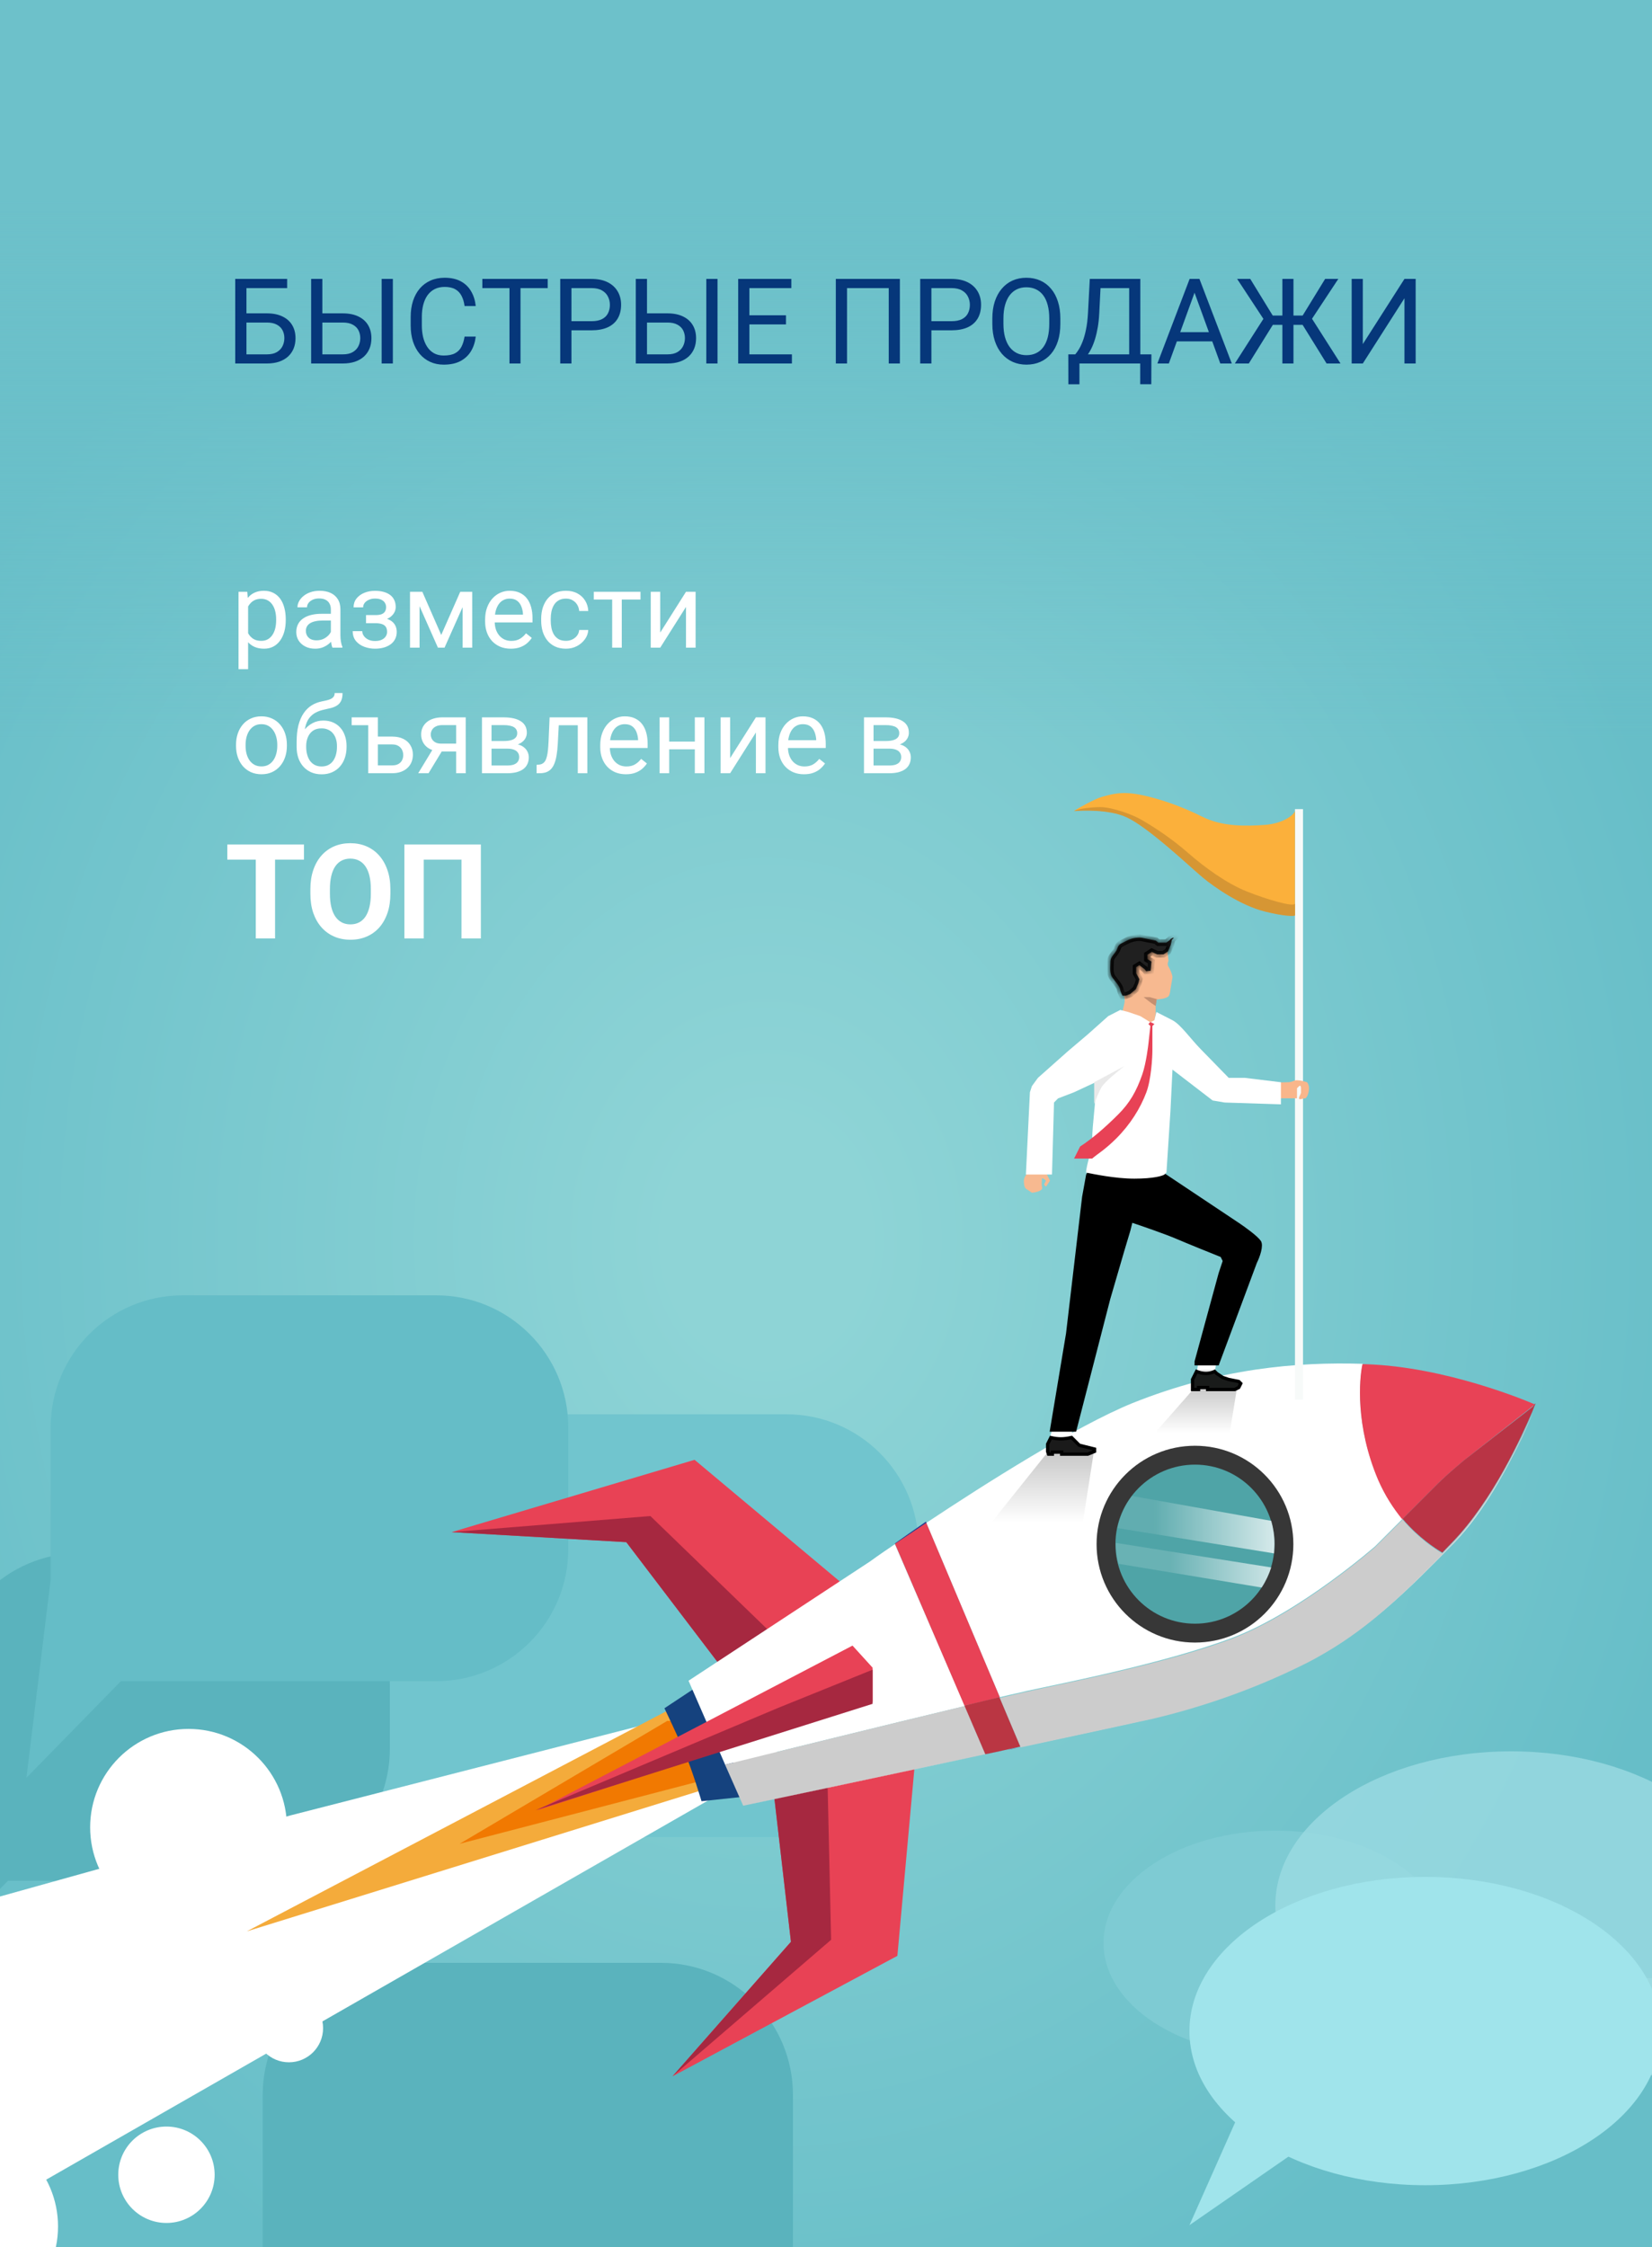
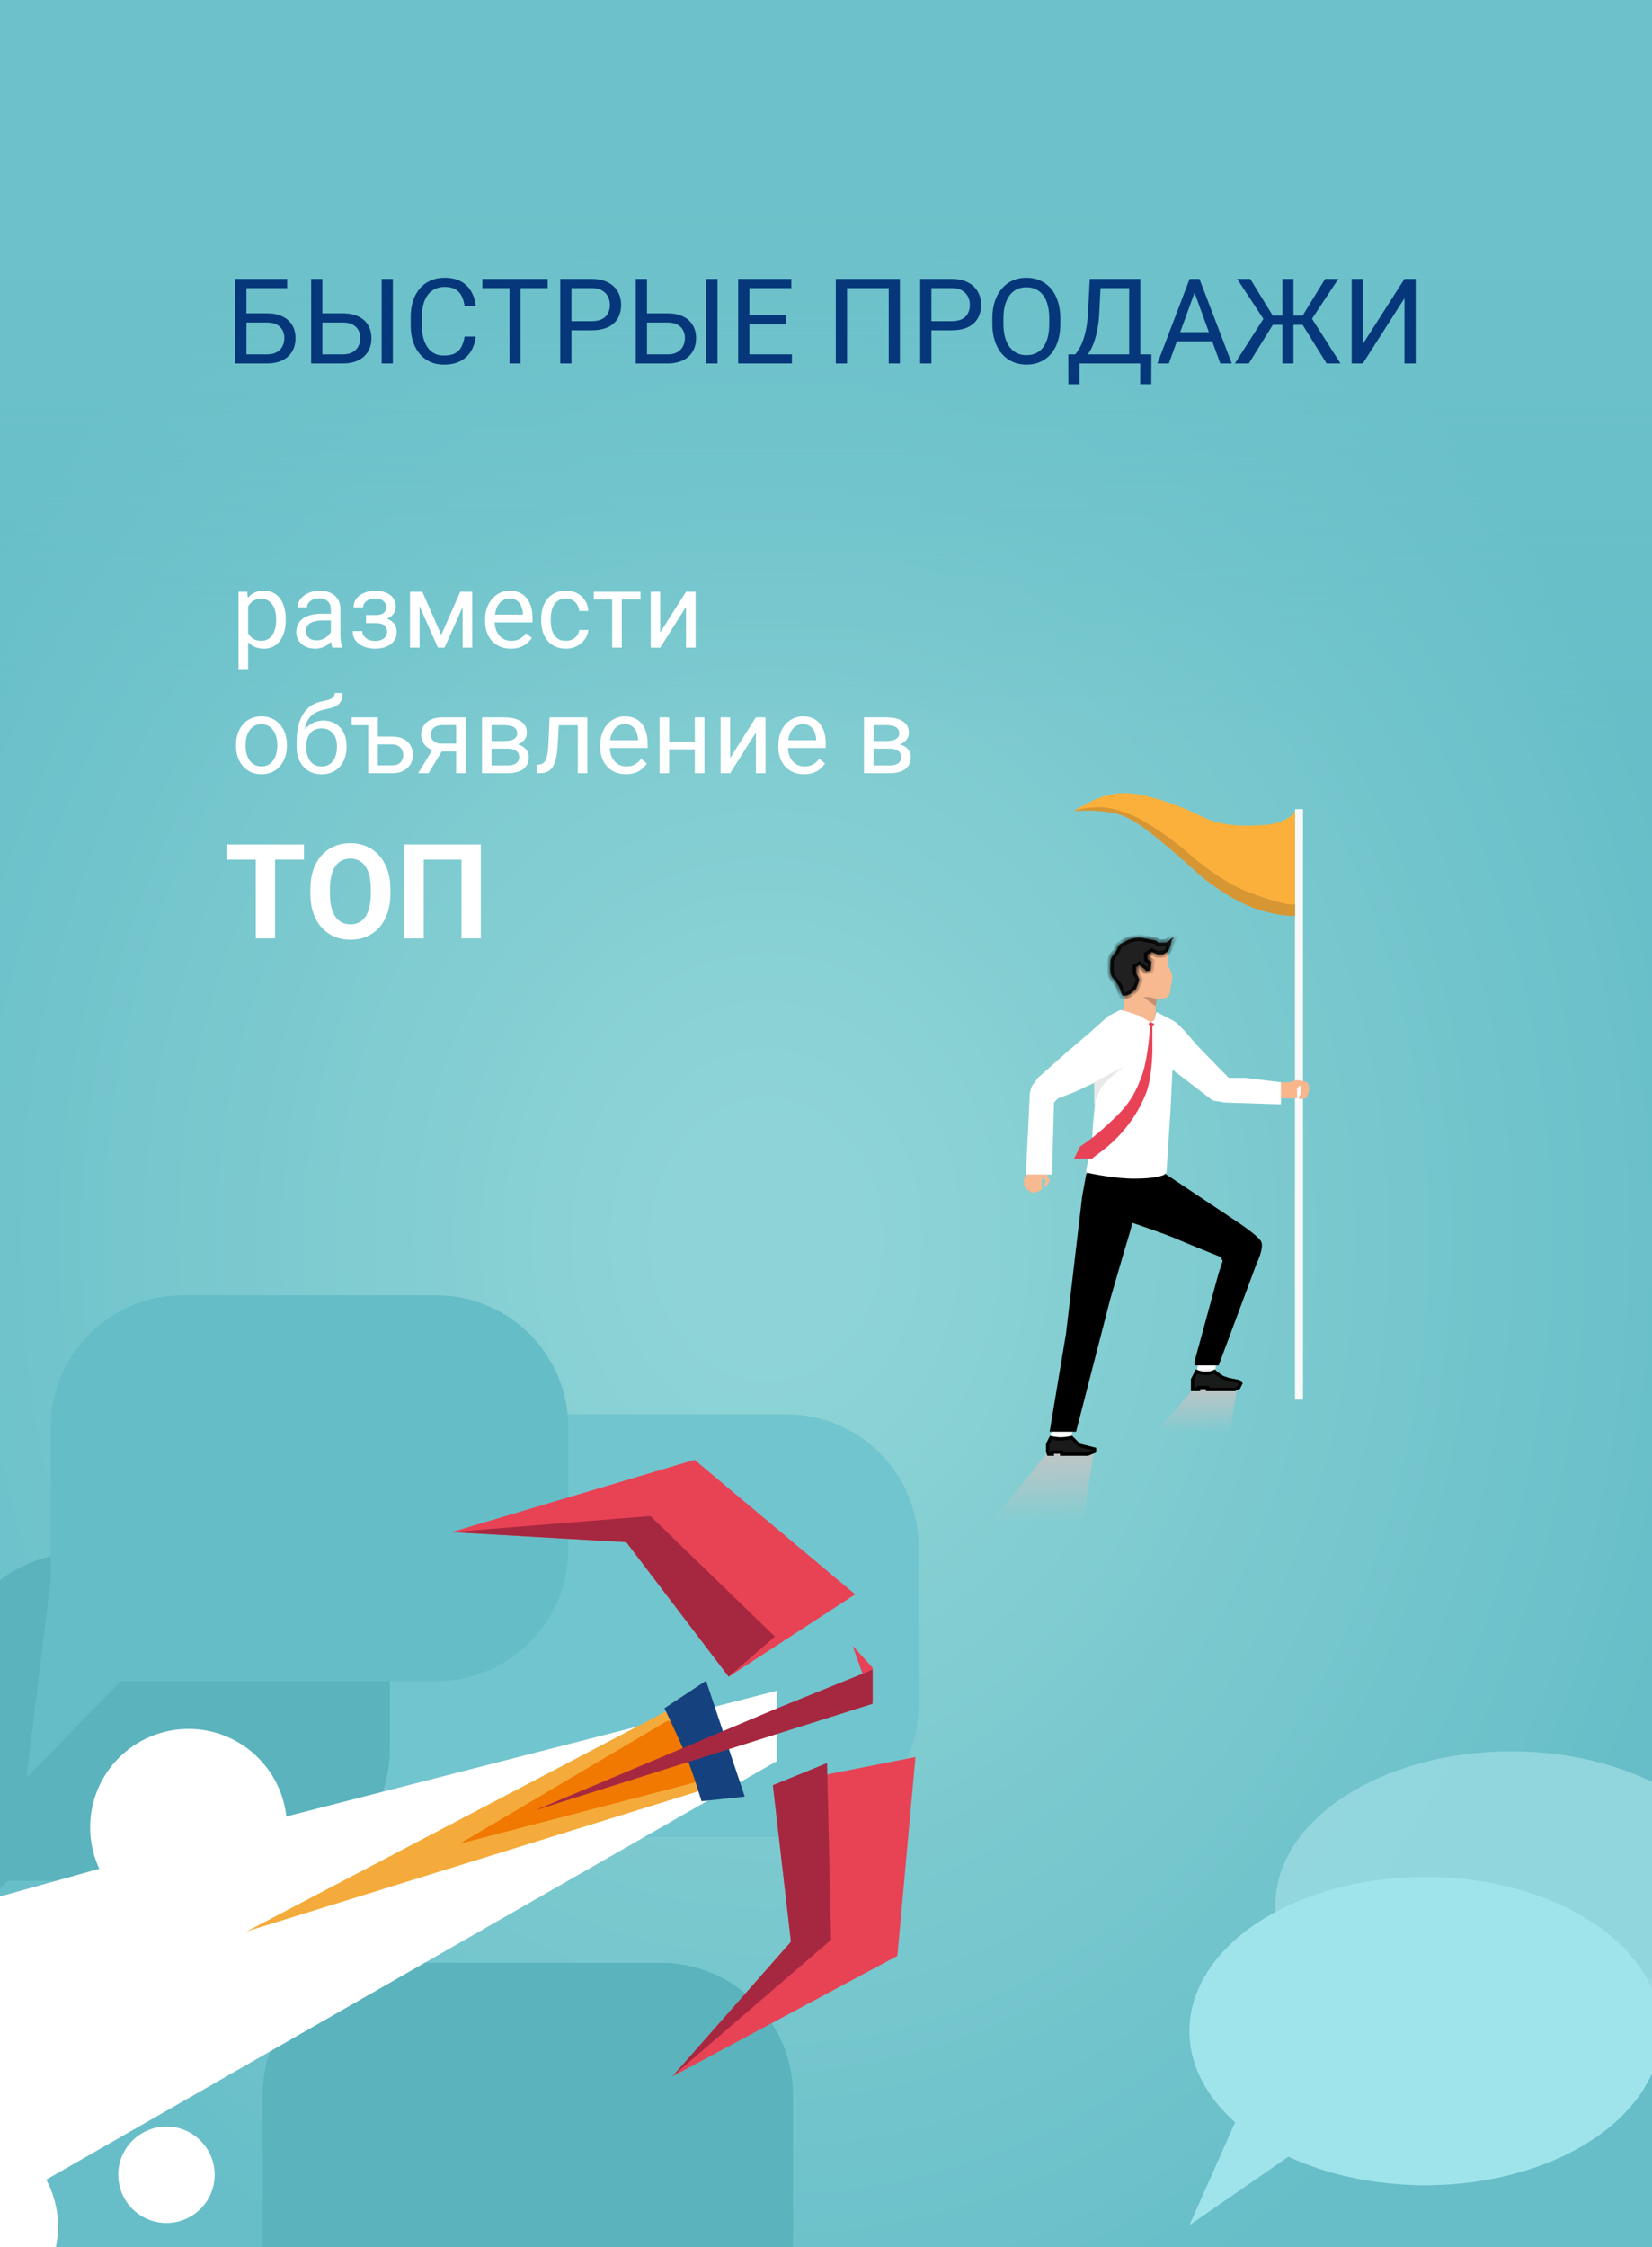
<svg xmlns="http://www.w3.org/2000/svg" width="250" height="340" viewBox="0 0 250 340" fill="none">
  <rect x="0" y="0" width="250" height="340" fill="#333333" stroke="none" />
  <g clip-path="url(#clip0_52_176)">
    <rect width="250" height="340" fill="white" />
    <rect x="-30" y="11" width="292" height="353" fill="url(#paint0_radial_52_176)" />
    <rect x="-34" y="-18" width="302" height="130" fill="url(#paint1_linear_52_176)" />
    <path d="M43.469 261.147L39 294L56.434 277.985H119C130.046 277.985 139 269.03 139 257.985V234C139 222.954 130.046 214 119 214H63.469C52.424 214 43.469 222.954 43.469 234V261.147Z" fill="#71C5CE" />
    <path d="M43.455 42.203V43.592H37.285V55H35.598V42.203H43.455ZM36.89 47.415H40.379C41.316 47.415 42.107 47.573 42.752 47.89C43.397 48.2 43.886 48.637 44.22 49.199C44.554 49.762 44.721 50.421 44.721 51.177C44.721 51.739 44.627 52.255 44.44 52.724C44.252 53.187 43.974 53.591 43.605 53.937C43.235 54.276 42.781 54.54 42.242 54.727C41.703 54.909 41.082 55 40.379 55H35.598V42.203H37.294V53.62H40.379C41.006 53.62 41.513 53.506 41.899 53.277C42.292 53.043 42.579 52.738 42.761 52.363C42.942 51.988 43.033 51.587 43.033 51.159C43.033 50.731 42.942 50.339 42.761 49.981C42.579 49.624 42.292 49.34 41.899 49.129C41.513 48.912 41.006 48.804 40.379 48.804H36.89V47.415ZM48.377 47.415H51.866C52.804 47.415 53.595 47.573 54.239 47.89C54.884 48.2 55.373 48.637 55.707 49.199C56.041 49.762 56.208 50.421 56.208 51.177C56.208 51.739 56.114 52.255 55.927 52.724C55.739 53.187 55.461 53.591 55.092 53.937C54.723 54.276 54.269 54.54 53.73 54.727C53.19 54.909 52.569 55 51.866 55H47.085V42.203H48.781V53.62H51.866C52.493 53.62 53 53.506 53.387 53.277C53.779 53.043 54.066 52.738 54.248 52.363C54.43 51.988 54.52 51.587 54.52 51.159C54.52 50.731 54.43 50.339 54.248 49.981C54.066 49.624 53.779 49.34 53.387 49.129C53 48.912 52.493 48.804 51.866 48.804H48.377V47.415ZM59.451 42.203V55H57.755V42.203H59.451ZM70.306 50.931H71.993C71.905 51.739 71.674 52.463 71.299 53.102C70.924 53.74 70.394 54.247 69.708 54.622C69.022 54.991 68.167 55.176 67.142 55.176C66.392 55.176 65.709 55.035 65.094 54.754C64.484 54.473 63.96 54.074 63.52 53.559C63.081 53.037 62.741 52.413 62.501 51.687C62.267 50.954 62.149 50.14 62.149 49.243V47.969C62.149 47.072 62.267 46.261 62.501 45.534C62.741 44.802 63.084 44.175 63.529 43.653C63.98 43.132 64.522 42.73 65.155 42.449C65.788 42.168 66.5 42.027 67.291 42.027C68.258 42.027 69.075 42.209 69.743 42.572C70.411 42.935 70.93 43.44 71.299 44.084C71.674 44.723 71.905 45.464 71.993 46.308H70.306C70.224 45.71 70.071 45.197 69.849 44.77C69.626 44.336 69.31 44.002 68.899 43.768C68.489 43.533 67.953 43.416 67.291 43.416C66.723 43.416 66.222 43.524 65.788 43.741C65.36 43.958 65 44.266 64.707 44.664C64.42 45.062 64.203 45.54 64.057 46.097C63.91 46.653 63.837 47.272 63.837 47.951V49.243C63.837 49.87 63.901 50.459 64.03 51.01C64.165 51.56 64.367 52.044 64.637 52.46C64.906 52.876 65.249 53.204 65.665 53.444C66.081 53.679 66.573 53.796 67.142 53.796C67.862 53.796 68.436 53.682 68.864 53.453C69.292 53.225 69.614 52.897 69.831 52.469C70.054 52.041 70.212 51.528 70.306 50.931ZM78.769 42.203V55H77.1V42.203H78.769ZM82.883 42.203V43.592H72.995V42.203H82.883ZM89.501 49.981H86.082V48.602H89.501C90.163 48.602 90.699 48.496 91.109 48.285C91.519 48.074 91.818 47.781 92.006 47.406C92.199 47.031 92.296 46.603 92.296 46.123C92.296 45.684 92.199 45.27 92.006 44.884C91.818 44.497 91.519 44.187 91.109 43.952C90.699 43.712 90.163 43.592 89.501 43.592H86.478V55H84.781V42.203H89.501C90.468 42.203 91.285 42.37 91.953 42.704C92.621 43.038 93.128 43.501 93.474 44.093C93.819 44.679 93.992 45.35 93.992 46.105C93.992 46.926 93.819 47.626 93.474 48.206C93.128 48.786 92.621 49.228 91.953 49.533C91.285 49.832 90.468 49.981 89.501 49.981ZM97.508 47.415H100.997C101.935 47.415 102.726 47.573 103.37 47.89C104.015 48.2 104.504 48.637 104.838 49.199C105.172 49.762 105.339 50.421 105.339 51.177C105.339 51.739 105.245 52.255 105.058 52.724C104.87 53.187 104.592 53.591 104.223 53.937C103.854 54.276 103.399 54.54 102.86 54.727C102.321 54.909 101.7 55 100.997 55H96.216V42.203H97.912V53.62H100.997C101.624 53.62 102.131 53.506 102.518 53.277C102.91 53.043 103.197 52.738 103.379 52.363C103.561 51.988 103.651 51.587 103.651 51.159C103.651 50.731 103.561 50.339 103.379 49.981C103.197 49.624 102.91 49.34 102.518 49.129C102.131 48.912 101.624 48.804 100.997 48.804H97.508V47.415ZM108.582 42.203V55H106.886V42.203H108.582ZM119.841 53.62V55H113.064V53.62H119.841ZM113.407 42.203V55H111.711V42.203H113.407ZM118.944 47.705V49.085H113.064V47.705H118.944ZM119.753 42.203V43.592H113.064V42.203H119.753ZM136.18 42.203V55H134.492V43.592H128.182V55H126.485V42.203H136.18ZM143.976 49.981H140.557V48.602H143.976C144.638 48.602 145.174 48.496 145.584 48.285C145.994 48.074 146.293 47.781 146.48 47.406C146.674 47.031 146.771 46.603 146.771 46.123C146.771 45.684 146.674 45.27 146.48 44.884C146.293 44.497 145.994 44.187 145.584 43.952C145.174 43.712 144.638 43.592 143.976 43.592H140.952V55H139.256V42.203H143.976C144.942 42.203 145.76 42.37 146.428 42.704C147.096 43.038 147.603 43.501 147.948 44.093C148.294 44.679 148.467 45.35 148.467 46.105C148.467 46.926 148.294 47.626 147.948 48.206C147.603 48.786 147.096 49.228 146.428 49.533C145.76 49.832 144.942 49.981 143.976 49.981ZM160.464 48.197V49.006C160.464 49.967 160.344 50.828 160.104 51.59C159.863 52.352 159.518 52.999 159.066 53.532C158.615 54.065 158.073 54.473 157.44 54.754C156.813 55.035 156.11 55.176 155.331 55.176C154.575 55.176 153.881 55.035 153.248 54.754C152.621 54.473 152.076 54.065 151.613 53.532C151.156 52.999 150.802 52.352 150.55 51.59C150.298 50.828 150.172 49.967 150.172 49.006V48.197C150.172 47.236 150.295 46.378 150.541 45.622C150.793 44.86 151.147 44.213 151.604 43.68C152.062 43.141 152.604 42.73 153.23 42.449C153.863 42.168 154.558 42.027 155.313 42.027C156.093 42.027 156.796 42.168 157.423 42.449C158.056 42.73 158.598 43.141 159.049 43.68C159.506 44.213 159.854 44.86 160.095 45.622C160.341 46.378 160.464 47.236 160.464 48.197ZM158.785 49.006V48.18C158.785 47.418 158.706 46.744 158.548 46.158C158.396 45.572 158.17 45.08 157.871 44.682C157.572 44.283 157.206 43.981 156.772 43.776C156.345 43.571 155.858 43.469 155.313 43.469C154.786 43.469 154.309 43.571 153.881 43.776C153.459 43.981 153.096 44.283 152.791 44.682C152.492 45.08 152.261 45.572 152.097 46.158C151.933 46.744 151.851 47.418 151.851 48.18V49.006C151.851 49.773 151.933 50.453 152.097 51.045C152.261 51.631 152.495 52.126 152.8 52.53C153.11 52.929 153.477 53.23 153.898 53.435C154.326 53.641 154.804 53.743 155.331 53.743C155.882 53.743 156.371 53.641 156.799 53.435C157.227 53.23 157.587 52.929 157.88 52.53C158.179 52.126 158.404 51.631 158.557 51.045C158.709 50.453 158.785 49.773 158.785 49.006ZM172.769 53.62V55H163.083V53.62H172.769ZM163.355 53.62V58.147H161.677L161.668 53.62H163.355ZM174.245 53.62L174.228 58.138H172.549V53.62H174.245ZM171.107 42.203V43.592H165.5V42.203H171.107ZM172.566 42.203V55H170.879V42.203H172.566ZM164.92 42.203H166.616L166.353 47.353C166.317 48.127 166.244 48.842 166.133 49.498C166.021 50.148 165.884 50.743 165.72 51.282C165.556 51.821 165.368 52.305 165.157 52.732C164.946 53.154 164.721 53.52 164.48 53.831C164.24 54.136 163.988 54.388 163.725 54.587C163.467 54.78 163.206 54.918 162.942 55H162.169V53.62H162.714C162.866 53.456 163.039 53.219 163.232 52.908C163.432 52.598 163.628 52.196 163.821 51.704C164.021 51.206 164.193 50.6 164.34 49.885C164.492 49.17 164.595 48.326 164.647 47.353L164.92 42.203ZM181.118 43.337L176.882 55H175.15L180.028 42.203H181.145L181.118 43.337ZM184.669 55L180.424 43.337L180.397 42.203H181.514L186.409 55H184.669ZM184.449 50.263V51.651H177.26V50.263H184.449ZM191.788 49.155L187.218 42.203H189.204L192.605 47.749H195.014L194.741 49.155H191.788ZM192.702 49.023L188.984 55H186.875L191.63 47.565L192.702 49.023ZM195.743 42.203V55H194.064V42.203H195.743ZM202.528 42.203L197.94 49.155H195.075L194.812 47.749H197.132L200.533 42.203H202.528ZM200.753 55L197.044 49.023L198.125 47.565L202.862 55H200.753ZM206.237 52.065L212.539 42.203H214.235V55H212.539V45.13L206.237 55H204.55V42.203H206.237V52.065Z" fill="#06377A" />
    <path d="M41.627 127.781V142H38.707V127.781H41.627ZM46.002 127.781V130.076H34.4V127.781H46.002ZM59.078 134.559V135.232C59.078 136.313 58.932 137.283 58.639 138.143C58.346 139.002 57.932 139.734 57.398 140.34C56.865 140.939 56.227 141.398 55.484 141.717C54.749 142.036 53.932 142.195 53.033 142.195C52.141 142.195 51.324 142.036 50.582 141.717C49.846 141.398 49.208 140.939 48.668 140.34C48.128 139.734 47.708 139.002 47.408 138.143C47.115 137.283 46.969 136.313 46.969 135.232V134.559C46.969 133.471 47.115 132.501 47.408 131.648C47.701 130.789 48.115 130.057 48.648 129.451C49.189 128.846 49.827 128.383 50.562 128.064C51.305 127.745 52.122 127.586 53.014 127.586C53.912 127.586 54.729 127.745 55.465 128.064C56.207 128.383 56.845 128.846 57.379 129.451C57.919 130.057 58.336 130.789 58.629 131.648C58.928 132.501 59.078 133.471 59.078 134.559ZM56.119 135.232V134.539C56.119 133.784 56.051 133.12 55.914 132.547C55.777 131.974 55.575 131.492 55.309 131.102C55.042 130.711 54.716 130.418 54.332 130.223C53.948 130.021 53.508 129.92 53.014 129.92C52.519 129.92 52.079 130.021 51.695 130.223C51.318 130.418 50.995 130.711 50.728 131.102C50.468 131.492 50.27 131.974 50.133 132.547C49.996 133.12 49.928 133.784 49.928 134.539V135.232C49.928 135.981 49.996 136.645 50.133 137.225C50.27 137.798 50.471 138.283 50.738 138.68C51.005 139.07 51.331 139.367 51.715 139.568C52.099 139.77 52.538 139.871 53.033 139.871C53.528 139.871 53.967 139.77 54.352 139.568C54.736 139.367 55.058 139.07 55.318 138.68C55.579 138.283 55.777 137.798 55.914 137.225C56.051 136.645 56.119 135.981 56.119 135.232ZM72.769 127.781V142H69.84V130.076H64.127V142H61.197V127.781H72.769Z" fill="white" />
    <path d="M37.547 91.172V101.25H36.094V89.547H37.422L37.547 91.172ZM43.242 93.703V93.867C43.242 94.482 43.169 95.052 43.023 95.578C42.878 96.099 42.664 96.552 42.383 96.938C42.107 97.323 41.766 97.622 41.359 97.836C40.953 98.049 40.487 98.156 39.961 98.156C39.425 98.156 38.95 98.068 38.539 97.891C38.128 97.713 37.779 97.456 37.492 97.117C37.206 96.779 36.977 96.372 36.805 95.898C36.638 95.424 36.523 94.891 36.461 94.297V93.422C36.523 92.797 36.641 92.237 36.812 91.742C36.984 91.247 37.211 90.826 37.492 90.477C37.779 90.122 38.125 89.854 38.531 89.672C38.938 89.484 39.406 89.391 39.938 89.391C40.469 89.391 40.94 89.495 41.352 89.703C41.763 89.906 42.109 90.198 42.391 90.578C42.672 90.958 42.883 91.414 43.023 91.945C43.169 92.471 43.242 93.057 43.242 93.703ZM41.789 93.867V93.703C41.789 93.281 41.745 92.885 41.656 92.516C41.568 92.141 41.43 91.812 41.242 91.531C41.06 91.245 40.825 91.021 40.539 90.859C40.253 90.693 39.911 90.609 39.516 90.609C39.151 90.609 38.833 90.672 38.562 90.797C38.297 90.922 38.07 91.091 37.883 91.305C37.695 91.513 37.542 91.753 37.422 92.023C37.307 92.289 37.221 92.565 37.164 92.852V94.875C37.268 95.24 37.414 95.583 37.602 95.906C37.789 96.224 38.039 96.482 38.352 96.68C38.664 96.872 39.057 96.969 39.531 96.969C39.922 96.969 40.258 96.888 40.539 96.727C40.825 96.56 41.06 96.333 41.242 96.047C41.43 95.76 41.568 95.432 41.656 95.062C41.745 94.688 41.789 94.289 41.789 93.867ZM50.07 96.555V92.203C50.07 91.87 50.003 91.581 49.867 91.336C49.737 91.086 49.539 90.893 49.273 90.758C49.008 90.622 48.68 90.555 48.289 90.555C47.925 90.555 47.604 90.617 47.328 90.742C47.057 90.867 46.844 91.031 46.688 91.234C46.536 91.438 46.461 91.656 46.461 91.891H45.016C45.016 91.588 45.094 91.289 45.25 90.992C45.406 90.695 45.63 90.427 45.922 90.188C46.219 89.943 46.573 89.75 46.984 89.609C47.401 89.463 47.865 89.391 48.375 89.391C48.99 89.391 49.531 89.495 50 89.703C50.474 89.912 50.844 90.227 51.109 90.648C51.38 91.065 51.516 91.588 51.516 92.219V96.156C51.516 96.438 51.539 96.737 51.586 97.055C51.638 97.372 51.714 97.646 51.812 97.875V98H50.305C50.232 97.833 50.175 97.612 50.133 97.336C50.091 97.055 50.07 96.794 50.07 96.555ZM50.32 92.875L50.336 93.891H48.875C48.464 93.891 48.096 93.924 47.773 93.992C47.45 94.055 47.18 94.151 46.961 94.281C46.742 94.412 46.575 94.576 46.461 94.773C46.346 94.966 46.289 95.193 46.289 95.453C46.289 95.719 46.349 95.961 46.469 96.18C46.589 96.398 46.768 96.573 47.008 96.703C47.253 96.828 47.552 96.891 47.906 96.891C48.349 96.891 48.74 96.797 49.078 96.609C49.417 96.422 49.685 96.193 49.883 95.922C50.086 95.651 50.195 95.388 50.211 95.133L50.828 95.828C50.792 96.047 50.693 96.289 50.531 96.555C50.37 96.82 50.154 97.076 49.883 97.32C49.617 97.56 49.3 97.76 48.93 97.922C48.565 98.078 48.154 98.156 47.695 98.156C47.122 98.156 46.62 98.044 46.188 97.82C45.76 97.596 45.427 97.297 45.188 96.922C44.953 96.542 44.836 96.117 44.836 95.648C44.836 95.195 44.925 94.797 45.102 94.453C45.279 94.104 45.534 93.815 45.867 93.586C46.2 93.352 46.602 93.174 47.07 93.055C47.539 92.935 48.062 92.875 48.641 92.875H50.32ZM56.945 93.961H55.391V93.07H56.828C57.229 93.07 57.547 93.021 57.781 92.922C58.016 92.818 58.182 92.674 58.281 92.492C58.38 92.31 58.43 92.096 58.43 91.852C58.43 91.633 58.372 91.427 58.258 91.234C58.148 91.037 57.971 90.878 57.727 90.758C57.482 90.633 57.154 90.57 56.742 90.57C56.409 90.57 56.107 90.63 55.836 90.75C55.565 90.865 55.349 91.023 55.188 91.227C55.031 91.424 54.953 91.648 54.953 91.898H53.508C53.508 91.383 53.654 90.94 53.945 90.57C54.242 90.195 54.635 89.906 55.125 89.703C55.62 89.5 56.159 89.398 56.742 89.398C57.232 89.398 57.669 89.453 58.055 89.562C58.445 89.667 58.776 89.823 59.047 90.031C59.318 90.234 59.523 90.49 59.664 90.797C59.81 91.099 59.883 91.451 59.883 91.852C59.883 92.138 59.815 92.409 59.68 92.664C59.544 92.919 59.349 93.146 59.094 93.344C58.839 93.537 58.529 93.688 58.164 93.797C57.805 93.906 57.398 93.961 56.945 93.961ZM55.391 93.414H56.945C57.45 93.414 57.896 93.463 58.281 93.562C58.667 93.656 58.99 93.797 59.25 93.984C59.51 94.172 59.706 94.404 59.836 94.68C59.971 94.951 60.039 95.263 60.039 95.617C60.039 96.013 59.958 96.37 59.797 96.688C59.641 97 59.417 97.266 59.125 97.484C58.833 97.703 58.484 97.87 58.078 97.984C57.677 98.099 57.232 98.156 56.742 98.156C56.195 98.156 55.664 98.062 55.148 97.875C54.633 97.688 54.208 97.398 53.875 97.008C53.542 96.612 53.375 96.109 53.375 95.5H54.82C54.82 95.755 54.901 95.997 55.062 96.227C55.224 96.456 55.448 96.641 55.734 96.781C56.026 96.922 56.362 96.992 56.742 96.992C57.148 96.992 57.487 96.93 57.758 96.805C58.029 96.68 58.232 96.513 58.367 96.305C58.508 96.096 58.578 95.87 58.578 95.625C58.578 95.307 58.516 95.052 58.391 94.859C58.266 94.667 58.073 94.526 57.812 94.438C57.557 94.344 57.229 94.297 56.828 94.297H55.391V93.414ZM66.773 96.078L69.648 89.547H71.039L67.273 98H66.273L62.523 89.547H63.914L66.773 96.078ZM63.492 89.547V98H62.047V89.547H63.492ZM70.008 98V89.547H71.461V98H70.008ZM77.297 98.156C76.708 98.156 76.174 98.057 75.695 97.859C75.221 97.656 74.812 97.372 74.469 97.008C74.13 96.643 73.87 96.211 73.688 95.711C73.505 95.211 73.414 94.664 73.414 94.07V93.742C73.414 93.055 73.516 92.443 73.719 91.906C73.922 91.365 74.198 90.906 74.547 90.531C74.896 90.156 75.292 89.872 75.734 89.68C76.177 89.487 76.635 89.391 77.109 89.391C77.713 89.391 78.234 89.495 78.672 89.703C79.115 89.912 79.477 90.203 79.758 90.578C80.039 90.948 80.247 91.385 80.383 91.891C80.518 92.391 80.586 92.938 80.586 93.531V94.18H74.273V93H79.141V92.891C79.12 92.516 79.042 92.151 78.906 91.797C78.776 91.443 78.568 91.151 78.281 90.922C77.995 90.693 77.604 90.578 77.109 90.578C76.781 90.578 76.479 90.648 76.203 90.789C75.927 90.924 75.69 91.128 75.492 91.398C75.294 91.669 75.141 92 75.031 92.391C74.922 92.781 74.867 93.232 74.867 93.742V94.07C74.867 94.471 74.922 94.849 75.031 95.203C75.146 95.552 75.31 95.859 75.523 96.125C75.742 96.391 76.005 96.599 76.312 96.75C76.625 96.901 76.979 96.977 77.375 96.977C77.885 96.977 78.318 96.872 78.672 96.664C79.026 96.456 79.336 96.177 79.602 95.828L80.477 96.523C80.294 96.799 80.062 97.062 79.781 97.312C79.5 97.562 79.154 97.766 78.742 97.922C78.336 98.078 77.854 98.156 77.297 98.156ZM85.656 96.969C86 96.969 86.318 96.898 86.609 96.758C86.901 96.617 87.141 96.424 87.328 96.18C87.516 95.93 87.622 95.646 87.648 95.328H89.023C88.997 95.828 88.828 96.294 88.516 96.727C88.208 97.154 87.805 97.5 87.305 97.766C86.805 98.026 86.255 98.156 85.656 98.156C85.021 98.156 84.466 98.044 83.992 97.82C83.523 97.596 83.133 97.289 82.82 96.898C82.513 96.508 82.281 96.06 82.125 95.555C81.974 95.044 81.898 94.505 81.898 93.938V93.609C81.898 93.042 81.974 92.505 82.125 92C82.281 91.49 82.513 91.039 82.82 90.648C83.133 90.258 83.523 89.951 83.992 89.727C84.466 89.503 85.021 89.391 85.656 89.391C86.318 89.391 86.896 89.526 87.391 89.797C87.885 90.062 88.273 90.427 88.555 90.891C88.841 91.349 88.997 91.87 89.023 92.453H87.648C87.622 92.104 87.523 91.789 87.352 91.508C87.185 91.227 86.956 91.003 86.664 90.836C86.378 90.664 86.042 90.578 85.656 90.578C85.213 90.578 84.841 90.667 84.539 90.844C84.242 91.016 84.005 91.25 83.828 91.547C83.656 91.838 83.531 92.164 83.453 92.523C83.38 92.878 83.344 93.24 83.344 93.609V93.938C83.344 94.307 83.38 94.672 83.453 95.031C83.526 95.391 83.648 95.716 83.82 96.008C83.997 96.299 84.234 96.534 84.531 96.711C84.833 96.883 85.208 96.969 85.656 96.969ZM94.094 89.547V98H92.641V89.547H94.094ZM96.93 89.547V90.719H89.859V89.547H96.93ZM99.914 95.711L103.812 89.547H105.266V98H103.812V91.836L99.914 98H98.477V89.547H99.914V95.711ZM35.719 112.867V112.688C35.719 112.078 35.807 111.513 35.984 110.992C36.161 110.466 36.417 110.01 36.75 109.625C37.083 109.234 37.487 108.932 37.961 108.719C38.435 108.5 38.966 108.391 39.555 108.391C40.148 108.391 40.682 108.5 41.156 108.719C41.635 108.932 42.042 109.234 42.375 109.625C42.714 110.01 42.971 110.466 43.148 110.992C43.325 111.513 43.414 112.078 43.414 112.688V112.867C43.414 113.477 43.325 114.042 43.148 114.562C42.971 115.083 42.714 115.539 42.375 115.93C42.042 116.315 41.638 116.617 41.164 116.836C40.695 117.049 40.164 117.156 39.57 117.156C38.977 117.156 38.443 117.049 37.969 116.836C37.495 116.617 37.089 116.315 36.75 115.93C36.417 115.539 36.161 115.083 35.984 114.562C35.807 114.042 35.719 113.477 35.719 112.867ZM37.164 112.688V112.867C37.164 113.289 37.214 113.688 37.312 114.062C37.411 114.432 37.56 114.76 37.758 115.047C37.961 115.333 38.214 115.56 38.516 115.727C38.818 115.888 39.169 115.969 39.57 115.969C39.966 115.969 40.312 115.888 40.609 115.727C40.911 115.56 41.161 115.333 41.359 115.047C41.557 114.76 41.706 114.432 41.805 114.062C41.909 113.688 41.961 113.289 41.961 112.867V112.688C41.961 112.271 41.909 111.878 41.805 111.508C41.706 111.133 41.555 110.802 41.352 110.516C41.154 110.224 40.904 109.995 40.602 109.828C40.305 109.661 39.956 109.578 39.555 109.578C39.159 109.578 38.81 109.661 38.508 109.828C38.211 109.995 37.961 110.224 37.758 110.516C37.56 110.802 37.411 111.133 37.312 111.508C37.214 111.878 37.164 112.271 37.164 112.688ZM50.648 104.867H51.836C51.836 105.378 51.758 105.784 51.602 106.086C51.445 106.383 51.232 106.612 50.961 106.773C50.695 106.935 50.393 107.057 50.055 107.141C49.721 107.224 49.375 107.305 49.016 107.383C48.568 107.477 48.151 107.625 47.766 107.828C47.385 108.026 47.057 108.307 46.781 108.672C46.51 109.036 46.31 109.51 46.18 110.094C46.055 110.677 46.021 111.398 46.078 112.258V112.977H44.891V112.258C44.891 111.294 44.982 110.453 45.164 109.734C45.352 109.016 45.615 108.409 45.953 107.914C46.292 107.419 46.693 107.026 47.156 106.734C47.625 106.443 48.141 106.242 48.703 106.133C49.109 106.055 49.458 105.971 49.75 105.883C50.042 105.789 50.263 105.664 50.414 105.508C50.57 105.352 50.648 105.138 50.648 104.867ZM48.938 109.031C49.49 109.031 49.982 109.128 50.414 109.32C50.846 109.513 51.214 109.781 51.516 110.125C51.818 110.469 52.047 110.875 52.203 111.344C52.365 111.807 52.445 112.312 52.445 112.859V113.031C52.445 113.62 52.359 114.167 52.188 114.672C52.021 115.172 51.773 115.609 51.445 115.984C51.122 116.354 50.727 116.643 50.258 116.852C49.794 117.06 49.266 117.164 48.672 117.164C48.078 117.164 47.547 117.06 47.078 116.852C46.615 116.643 46.219 116.354 45.891 115.984C45.562 115.609 45.312 115.172 45.141 114.672C44.974 114.167 44.891 113.62 44.891 113.031V112.859C44.891 112.729 44.914 112.602 44.961 112.477C45.008 112.352 45.065 112.224 45.133 112.094C45.206 111.964 45.271 111.826 45.328 111.68C45.521 111.211 45.784 110.776 46.117 110.375C46.456 109.974 46.859 109.651 47.328 109.406C47.802 109.156 48.339 109.031 48.938 109.031ZM48.656 110.211C48.125 110.211 47.688 110.333 47.344 110.578C47.005 110.823 46.753 111.148 46.586 111.555C46.419 111.956 46.336 112.391 46.336 112.859V113.031C46.336 113.427 46.383 113.802 46.477 114.156C46.57 114.51 46.711 114.826 46.898 115.102C47.091 115.372 47.333 115.586 47.625 115.742C47.922 115.898 48.271 115.977 48.672 115.977C49.073 115.977 49.419 115.898 49.711 115.742C50.003 115.586 50.242 115.372 50.43 115.102C50.617 114.826 50.758 114.51 50.852 114.156C50.945 113.802 50.992 113.427 50.992 113.031V112.859C50.992 112.505 50.945 112.169 50.852 111.852C50.758 111.534 50.615 111.253 50.422 111.008C50.234 110.763 49.992 110.57 49.695 110.43C49.404 110.284 49.057 110.211 48.656 110.211ZM56.93 108.547V109.734H53.219V108.547H56.93ZM56.789 111.453H59.328C60.01 111.453 60.586 111.573 61.055 111.812C61.523 112.047 61.878 112.372 62.117 112.789C62.362 113.201 62.484 113.669 62.484 114.195C62.484 114.586 62.417 114.953 62.281 115.297C62.146 115.635 61.943 115.932 61.672 116.188C61.406 116.443 61.075 116.643 60.68 116.789C60.289 116.93 59.839 117 59.328 117H55.727V108.547H57.18V115.812H59.328C59.745 115.812 60.075 115.737 60.32 115.586C60.57 115.435 60.75 115.24 60.859 115C60.969 114.76 61.023 114.51 61.023 114.25C61.023 113.995 60.969 113.745 60.859 113.5C60.75 113.255 60.57 113.052 60.32 112.891C60.075 112.724 59.745 112.641 59.328 112.641H56.789V111.453ZM65.734 112.969H67.297L64.852 117H63.289L65.734 112.969ZM66.945 108.547H70.477V117H69.031V109.719H66.945C66.534 109.719 66.198 109.789 65.938 109.93C65.677 110.065 65.487 110.242 65.367 110.461C65.247 110.68 65.188 110.906 65.188 111.141C65.188 111.37 65.242 111.591 65.352 111.805C65.461 112.013 65.633 112.185 65.867 112.32C66.102 112.456 66.404 112.523 66.773 112.523H69.422V113.711H66.773C66.289 113.711 65.859 113.646 65.484 113.516C65.109 113.385 64.792 113.206 64.531 112.977C64.271 112.742 64.073 112.469 63.938 112.156C63.802 111.839 63.734 111.495 63.734 111.125C63.734 110.755 63.805 110.414 63.945 110.102C64.091 109.789 64.299 109.516 64.57 109.281C64.846 109.047 65.182 108.867 65.578 108.742C65.979 108.612 66.435 108.547 66.945 108.547ZM76.773 113.281H74L73.984 112.125H76.25C76.698 112.125 77.07 112.081 77.367 111.992C77.669 111.904 77.896 111.771 78.047 111.594C78.198 111.417 78.273 111.198 78.273 110.938C78.273 110.734 78.229 110.557 78.141 110.406C78.057 110.25 77.93 110.122 77.758 110.023C77.586 109.919 77.372 109.844 77.117 109.797C76.867 109.745 76.573 109.719 76.234 109.719H74.383V117H72.938V108.547H76.234C76.771 108.547 77.253 108.594 77.68 108.688C78.112 108.781 78.479 108.924 78.781 109.117C79.088 109.305 79.323 109.544 79.484 109.836C79.646 110.128 79.727 110.471 79.727 110.867C79.727 111.122 79.674 111.365 79.57 111.594C79.466 111.823 79.312 112.026 79.109 112.203C78.906 112.38 78.656 112.526 78.359 112.641C78.062 112.75 77.721 112.82 77.336 112.852L76.773 113.281ZM76.773 117H73.477L74.195 115.828H76.773C77.174 115.828 77.508 115.779 77.773 115.68C78.039 115.576 78.237 115.43 78.367 115.242C78.503 115.049 78.57 114.82 78.57 114.555C78.57 114.289 78.503 114.062 78.367 113.875C78.237 113.682 78.039 113.536 77.773 113.438C77.508 113.333 77.174 113.281 76.773 113.281H74.578L74.594 112.125H77.336L77.859 112.562C78.323 112.599 78.716 112.714 79.039 112.906C79.362 113.099 79.607 113.344 79.773 113.641C79.94 113.932 80.023 114.25 80.023 114.594C80.023 114.99 79.948 115.339 79.797 115.641C79.651 115.943 79.438 116.195 79.156 116.398C78.875 116.596 78.534 116.747 78.133 116.852C77.732 116.951 77.279 117 76.773 117ZM87.609 108.547V109.742H83.523V108.547H87.609ZM88.883 108.547V117H87.438V108.547H88.883ZM83.172 108.547H84.625L84.406 112.625C84.37 113.255 84.31 113.812 84.227 114.297C84.148 114.776 84.039 115.188 83.898 115.531C83.763 115.875 83.591 116.156 83.383 116.375C83.18 116.589 82.935 116.747 82.648 116.852C82.362 116.951 82.031 117 81.656 117H81.203V115.727L81.516 115.703C81.74 115.688 81.93 115.635 82.086 115.547C82.247 115.458 82.383 115.328 82.492 115.156C82.602 114.979 82.69 114.753 82.758 114.477C82.831 114.201 82.885 113.872 82.922 113.492C82.963 113.112 82.995 112.669 83.016 112.164L83.172 108.547ZM94.719 117.156C94.13 117.156 93.596 117.057 93.117 116.859C92.643 116.656 92.234 116.372 91.891 116.008C91.552 115.643 91.292 115.211 91.109 114.711C90.927 114.211 90.836 113.664 90.836 113.07V112.742C90.836 112.055 90.938 111.443 91.141 110.906C91.344 110.365 91.62 109.906 91.969 109.531C92.318 109.156 92.713 108.872 93.156 108.68C93.599 108.487 94.057 108.391 94.531 108.391C95.135 108.391 95.656 108.495 96.094 108.703C96.537 108.911 96.898 109.203 97.18 109.578C97.461 109.948 97.669 110.385 97.805 110.891C97.94 111.391 98.008 111.938 98.008 112.531V113.18H91.695V112H96.562V111.891C96.542 111.516 96.463 111.151 96.328 110.797C96.198 110.443 95.99 110.151 95.703 109.922C95.417 109.693 95.026 109.578 94.531 109.578C94.203 109.578 93.901 109.648 93.625 109.789C93.349 109.924 93.112 110.128 92.914 110.398C92.716 110.669 92.562 111 92.453 111.391C92.344 111.781 92.289 112.232 92.289 112.742V113.07C92.289 113.471 92.344 113.849 92.453 114.203C92.568 114.552 92.732 114.859 92.945 115.125C93.164 115.391 93.427 115.599 93.734 115.75C94.047 115.901 94.401 115.977 94.797 115.977C95.307 115.977 95.74 115.872 96.094 115.664C96.448 115.456 96.758 115.177 97.023 114.828L97.898 115.523C97.716 115.799 97.484 116.062 97.203 116.312C96.922 116.562 96.576 116.766 96.164 116.922C95.758 117.078 95.276 117.156 94.719 117.156ZM105.43 112.211V113.383H100.961V112.211H105.43ZM101.266 108.547V117H99.82V108.547H101.266ZM106.602 108.547V117H105.148V108.547H106.602ZM110.492 114.711L114.391 108.547H115.844V117H114.391V110.836L110.492 117H109.055V108.547H110.492V114.711ZM121.672 117.156C121.083 117.156 120.549 117.057 120.07 116.859C119.596 116.656 119.188 116.372 118.844 116.008C118.505 115.643 118.245 115.211 118.062 114.711C117.88 114.211 117.789 113.664 117.789 113.07V112.742C117.789 112.055 117.891 111.443 118.094 110.906C118.297 110.365 118.573 109.906 118.922 109.531C119.271 109.156 119.667 108.872 120.109 108.68C120.552 108.487 121.01 108.391 121.484 108.391C122.089 108.391 122.609 108.495 123.047 108.703C123.49 108.911 123.852 109.203 124.133 109.578C124.414 109.948 124.622 110.385 124.758 110.891C124.893 111.391 124.961 111.938 124.961 112.531V113.18H118.648V112H123.516V111.891C123.495 111.516 123.417 111.151 123.281 110.797C123.151 110.443 122.943 110.151 122.656 109.922C122.37 109.693 121.979 109.578 121.484 109.578C121.156 109.578 120.854 109.648 120.578 109.789C120.302 109.924 120.065 110.128 119.867 110.398C119.669 110.669 119.516 111 119.406 111.391C119.297 111.781 119.242 112.232 119.242 112.742V113.07C119.242 113.471 119.297 113.849 119.406 114.203C119.521 114.552 119.685 114.859 119.898 115.125C120.117 115.391 120.38 115.599 120.688 115.75C121 115.901 121.354 115.977 121.75 115.977C122.26 115.977 122.693 115.872 123.047 115.664C123.401 115.456 123.711 115.177 123.977 114.828L124.852 115.523C124.669 115.799 124.438 116.062 124.156 116.312C123.875 116.562 123.529 116.766 123.117 116.922C122.711 117.078 122.229 117.156 121.672 117.156ZM134.586 113.281H131.812L131.797 112.125H134.062C134.51 112.125 134.883 112.081 135.18 111.992C135.482 111.904 135.708 111.771 135.859 111.594C136.01 111.417 136.086 111.198 136.086 110.938C136.086 110.734 136.042 110.557 135.953 110.406C135.87 110.25 135.742 110.122 135.57 110.023C135.398 109.919 135.185 109.844 134.93 109.797C134.68 109.745 134.385 109.719 134.047 109.719H132.195V117H130.75V108.547H134.047C134.583 108.547 135.065 108.594 135.492 108.688C135.924 108.781 136.292 108.924 136.594 109.117C136.901 109.305 137.135 109.544 137.297 109.836C137.458 110.128 137.539 110.471 137.539 110.867C137.539 111.122 137.487 111.365 137.383 111.594C137.279 111.823 137.125 112.026 136.922 112.203C136.719 112.38 136.469 112.526 136.172 112.641C135.875 112.75 135.534 112.82 135.148 112.852L134.586 113.281ZM134.586 117H131.289L132.008 115.828H134.586C134.987 115.828 135.32 115.779 135.586 115.68C135.852 115.576 136.049 115.43 136.18 115.242C136.315 115.049 136.383 114.82 136.383 114.555C136.383 114.289 136.315 114.062 136.18 113.875C136.049 113.682 135.852 113.536 135.586 113.438C135.32 113.333 134.987 113.281 134.586 113.281H132.391L132.406 112.125H135.148L135.672 112.562C136.135 112.599 136.529 112.714 136.852 112.906C137.174 113.099 137.419 113.344 137.586 113.641C137.753 113.932 137.836 114.25 137.836 114.594C137.836 114.99 137.76 115.339 137.609 115.641C137.464 115.943 137.25 116.195 136.969 116.398C136.688 116.596 136.346 116.747 135.945 116.852C135.544 116.951 135.091 117 134.586 117Z" fill="white" />
-     <ellipse cx="193" cy="294" rx="26" ry="17" fill="#7ECBD3" />
    <path d="M219 320L211 302H193L219 320Z" fill="#7ECBD3" />
    <ellipse cx="228.674" cy="288.326" rx="35.674" ry="23.326" fill="#9BDBE2" fill-opacity="0.8" />
    <path d="M264.349 324L253.372 299.302H228.674L264.349 324Z" fill="#9BDBE2" fill-opacity="0.8" />
    <path d="M-7.872 271.539L-11 297L1.204 284.588H39C50.046 284.588 59 275.634 59 264.588V255C59 243.954 50.046 235 39 235H12.129C1.083 235 -7.872 243.954 -7.872 255V271.539Z" fill="#5AB3BD" />
    <path d="M39.754 342.968L36 375L50.645 359.385H100C111.046 359.385 120 350.431 120 339.385V317C120 305.954 111.046 297 100 297H59.754C48.709 297 39.754 305.954 39.754 317V342.968Z" fill="#5AB3BD" />
    <path d="M7.665 239.021L4 269L18.296 254.386H66C77.046 254.386 86 245.432 86 234.386V216C86 204.954 77.046 196 66 196H27.665C16.619 196 7.665 204.954 7.665 216V239.021Z" fill="#65BDC7" />
    <path d="M44.03 274.675L117.569 255.834V266.47L-7.629 338.185L-81.168 345.479V309.621L44.03 274.675Z" fill="white" />
    <circle cx="28.532" cy="276.498" r="14.89" fill="white" />
    <circle cx="-6.11" cy="336.89" r="14.89" fill="white" />
    <circle cx="25.19" cy="329.069" r="7.293" fill="white" />
-     <circle cx="43.726" cy="306.886" r="5.166" fill="white" />
    <path d="M105.11 220.888L129.42 241.248L110.276 253.707L94.778 233.347L68.341 231.828L105.11 220.888Z" fill="#E84255" />
    <path d="M98.425 229.397L117.265 247.629L110.276 253.707L94.778 233.347L68.341 231.828L98.425 229.397Z" fill="#A62840" />
    <path d="M135.802 295.946L138.537 265.862L116.961 270.116L119.696 293.819L101.767 314.179L135.802 295.946Z" fill="#E84255" />
    <path d="M125.774 293.515L125.166 266.774L116.961 270.116L119.696 293.819L101.767 314.179L125.774 293.515Z" fill="#A62840" />
    <path d="M102.679 257.961L37.345 292.239L108.878 270.056L102.679 257.961Z" fill="#F4AB3B" />
    <path d="M101.95 260.392H100.977L69.556 278.99L106.629 269.326L101.95 260.392Z" fill="#F17901" />
    <path d="M106.848 254.315L100.552 258.479C100.552 258.479 102.546 262.642 103.668 265.292C104.79 267.942 106.162 272.547 106.162 272.547L112.707 271.853L106.848 254.315Z" fill="#15427E" />
    <g clip-path="url(#clip1_52_176)">
      <path opacity="0.7" d="M175.185 259.784C181.384 258.326 189.041 255.895 197.55 251.58C188.981 255.834 180.594 258.447 174.334 259.967C174.698 259.906 174.941 259.845 175.185 259.784Z" fill="white" />
      <path d="M146.012 258.144L135.437 233.651C133.067 235.231 131.669 236.264 131.669 236.264L104.198 254.315L112.464 273.277L109.729 267.017C116.657 265.315 134.586 260.878 146.012 258.144Z" fill="white" />
      <path opacity="0.7" d="M200.65 249.939C199.677 250.547 198.644 251.094 197.55 251.641C198.644 251.094 199.677 250.486 200.65 249.939Z" fill="white" />
      <path d="M155.493 255.834C160.538 254.74 176.461 251.641 186.671 247.751C196.821 243.861 208.125 233.955 208.125 233.955C208.125 233.955 210.07 232.01 212.258 229.822C210.921 228.242 209.584 226.297 208.611 223.866C205.086 215.783 205.694 208.611 206.241 206.362C196.213 206.059 184.544 207.031 171.356 212.319C162.847 215.783 149.051 224.534 140.178 230.43L151.3 256.806C153.305 256.32 154.825 256.016 155.493 255.834Z" fill="white" />
      <path d="M208.55 223.927C209.584 226.297 210.86 228.242 212.197 229.883C214.446 227.634 216.877 225.203 217.545 224.534C218.943 223.137 221.435 221.07 221.435 221.07L231.828 212.865L232.253 212.501C231.159 212.015 218.761 206.788 206.666 206.423C206.484 206.423 206.363 206.423 206.18 206.423C205.694 208.611 205.086 215.783 208.55 223.927Z" fill="#E84256" />
      <path d="M152.454 264.707C151.36 264.95 150.206 265.193 149.172 265.437C150.266 265.193 151.36 264.95 152.454 264.707Z" fill="white" />
      <path d="M200.65 249.939C207.7 245.806 213.291 240.397 220.037 233.469C224.595 228.789 228.181 222.043 230.308 217.363C228.12 221.982 224.413 228.789 219.673 233.651C212.926 240.579 207.639 245.867 200.65 249.939Z" fill="white" />
      <path d="M154.46 264.343C164.123 262.276 172.207 260.514 174.395 260.028C171.295 260.696 163.516 262.337 154.46 264.343Z" fill="white" />
      <path d="M112.525 273.216C113.679 272.973 132.459 268.962 149.112 265.437C132.398 269.022 113.679 272.973 112.525 273.216Z" fill="white" />
      <path d="M146.012 258.144C134.586 260.878 116.657 265.315 109.729 267.017L112.464 273.216C112.464 273.216 112.464 273.216 112.525 273.216C113.679 272.973 132.398 269.022 149.112 265.437L146.012 258.144Z" fill="#CCCCCC" />
      <path d="M219.673 233.59C219.186 234.076 218.761 234.562 218.275 235.049C217.241 234.441 214.689 232.8 212.258 229.943C210.131 232.071 208.125 234.076 208.125 234.076C208.125 234.076 196.821 243.983 186.671 247.872C176.522 251.762 160.538 254.801 155.493 255.956C154.764 256.138 153.305 256.442 151.3 256.928L154.46 264.403C163.516 262.459 171.356 260.757 174.395 260.088C180.594 258.63 189.041 256.016 197.611 251.701C198.705 251.154 199.677 250.607 200.71 250C207.639 245.928 212.987 240.64 219.733 233.772C224.474 228.91 228.181 222.043 230.369 217.484C231.038 216.026 231.585 214.75 231.949 213.777C230.43 217.241 225.932 227.148 219.673 233.59Z" fill="#CCCCCC" />
      <path d="M231.949 212.865L221.496 221.009C221.496 221.009 219.004 223.076 217.606 224.474C216.877 225.203 214.446 227.634 212.258 229.822C214.689 232.678 217.241 234.319 218.275 234.927C218.761 234.441 219.186 233.955 219.673 233.468C225.932 227.087 230.369 217.12 231.888 213.595C232.071 213.109 232.253 212.683 232.375 212.379H232.314L231.949 212.865Z" fill="#B93445" />
      <path d="M140.117 230.247C138.294 231.524 136.713 232.618 135.437 233.529L135.498 233.651C136.835 232.739 138.415 231.645 140.238 230.491L140.117 230.247Z" fill="#23398E" />
      <path d="M154.46 264.343C153.791 264.464 153.184 264.647 152.515 264.768C153.123 264.586 153.791 264.464 154.46 264.343Z" fill="#23398E" />
      <path d="M151.3 256.806L140.178 230.43C138.354 231.645 136.774 232.739 135.437 233.59L145.951 258.083C148.018 257.657 149.78 257.171 151.3 256.806Z" fill="#E84256" />
      <path d="M149.112 265.437C149.172 265.437 149.172 265.437 149.112 265.437C150.206 265.194 151.36 264.95 152.454 264.707C153.123 264.586 153.791 264.403 154.399 264.282C152.697 264.647 150.935 265.072 149.112 265.437Z" fill="#23398E" />
      <path d="M149.112 265.437C150.935 265.072 152.697 264.647 154.399 264.282L151.239 256.807C149.719 257.171 147.957 257.597 145.951 258.083L149.112 265.437Z" fill="#BA3643" />
      <path d="M180.837 248.541C189.06 248.541 195.727 241.875 195.727 233.651C195.727 225.427 189.06 218.761 180.837 218.761C172.613 218.761 165.947 225.427 165.947 233.651C165.947 241.875 172.613 248.541 180.837 248.541Z" fill="#373737" />
      <path d="M180.837 245.685C187.483 245.685 192.87 240.297 192.87 233.651C192.87 227.005 187.483 221.617 180.837 221.617C174.191 221.617 168.803 227.005 168.803 233.651C168.803 240.297 174.191 245.685 180.837 245.685Z" fill="#4FA4A7" />
      <path d="M192.87 233.59C192.87 232.375 192.688 231.22 192.384 230.126L171.295 226.358C170.201 227.756 169.472 229.457 169.107 231.22L192.81 235.049C192.81 234.563 192.87 234.076 192.87 233.59Z" fill="url(#paint2_linear_52_176)" />
      <path d="M168.864 233.59C168.864 234.623 168.985 235.657 169.289 236.629L190.926 240.215C191.533 239.303 192.019 238.27 192.384 237.176L168.925 233.469C168.864 233.469 168.864 233.529 168.864 233.59Z" fill="url(#paint3_linear_52_176)" />
    </g>
-     <path d="M132.052 252.343V257.509L81.304 273.918L129.013 249L132.052 252.343Z" fill="#E84256" />
+     <path d="M132.052 252.343V257.509L129.013 249L132.052 252.343Z" fill="#E84256" />
    <path d="M132.052 252.646V257.812L81 273.918L117.769 258.42L132.052 252.646Z" fill="#A62840" />
    <path d="M186.853 209.341L181.08 209.644L172.267 219.672H185.638L187.157 210.252L186.853 209.341Z" fill="url(#paint4_linear_52_176)" />
    <path d="M151.3 228.789L158.593 219.672L158.897 219.065L165.582 219.369L163.455 233.043H147.957L151.3 228.789Z" fill="url(#paint5_linear_52_176)" />
    <path d="M159.2 216.33H159.504H162.239V216.937L161.935 217.849L158.897 218.153V217.545L159.2 216.33Z" fill="white" />
    <path d="M163.455 220.03H160.666V219.976V219.726H160.416H159.504H159.254V219.976V220.03H158.678L158.539 219.63V218.516L159.032 217.53C159.587 217.655 160.055 217.719 160.537 217.719C161.037 217.718 161.541 217.648 162.159 217.515L163.278 218.634L163.327 218.683L163.394 218.7L165.636 219.26V219.614L164.621 220.03H163.455Z" fill="#1A1A1A" stroke="black" stroke-width="0.5" />
    <path d="M181.08 207.821L181.384 205.998L184.119 205.694L183.815 207.821H181.08Z" fill="url(#paint6_linear_52_176)" />
    <rect x="195.97" y="122.431" width="1.216" height="89.341" fill="url(#paint7_linear_52_176)" />
    <path d="M194.754 163.759C193.843 163.759 193.437 163.86 193.235 163.759L192.931 166.19H195.058H196.274V165.582V164.67L196.578 164.366C196.821 164.123 196.881 164.468 196.881 164.67V165.278C196.881 165.582 196.578 165.886 196.578 166.19C196.578 166.494 197.185 166.19 197.489 166.19C197.793 166.19 198.097 165.278 198.097 164.67C198.097 164.184 197.894 163.86 197.793 163.759C197.489 163.657 196.76 163.455 196.274 163.455C195.666 163.455 195.715 163.759 194.754 163.759Z" fill="#F9B68B" />
    <path d="M154.946 178.649C154.946 178.163 155.351 177.636 155.554 177.433L157.985 176.825L158.289 177.433L158.896 178.649L158.289 179.56L157.985 179.256L158.289 178.649C158.187 178.547 157.681 178.13 157.681 178.345C157.681 178.649 157.58 179.155 157.681 179.56C157.681 179.662 157.863 179.925 157.377 180.168C156.891 180.411 156.263 180.472 156.162 180.472L155.25 179.864C154.946 179.56 154.946 178.953 154.946 178.649Z" fill="#F7B990" />
    <path d="M170.87 184.909L170.569 186.113L169.661 189.141L169.661 189.141L169.66 189.144L167.533 196.438L167.531 196.445L167.529 196.453L162.459 216.134H159.436L161.821 201.826L161.823 201.814L161.824 201.802L164.253 181.154L164.845 177.897L165.274 177.039L175.446 177.621L187.184 185.446C187.632 185.745 188.335 186.239 188.984 186.746C189.309 187 189.615 187.253 189.867 187.484C190.125 187.721 190.301 187.912 190.388 188.042C190.43 188.105 190.473 188.238 190.471 188.477C190.469 188.707 190.425 188.984 190.349 189.284C190.198 189.883 189.94 190.502 189.749 190.884L189.737 190.908L189.728 190.933L184.075 206.106H181.276V206.065L184.901 192.772L185.504 190.962L185.57 190.765L185.477 190.58L185.173 189.972L185.088 189.802L184.912 189.732C183.392 189.124 179.933 187.728 178.238 187.002C176.514 186.263 173.03 185.061 171.514 184.556L171.001 184.385L170.87 184.909Z" fill="black" stroke="black" />
    <path d="M175.002 151.3L175.61 150.996L175.306 150.388L173.483 150.084L172.267 150.388L172.571 151.907L174.698 153.123L175.002 151.604V151.3Z" fill="#C48F70" />
    <path d="M177.19 146.985C177.19 146.985 177.069 146.681 176.825 146.255C176.582 145.891 176.825 145.404 176.825 145.404L176.643 143.46L172.997 143.095L171.356 144.371L170.748 146.924L170.019 150.023C170.019 150.023 170.201 151.056 170.201 151.421C170.201 151.786 169.836 153.123 169.836 153.123L172.024 154.399L174.577 155.128L174.759 154.156L174.881 153.366V152.211L174.151 151.725L173.057 150.874H173.969L175.063 151.178V151.239L175.975 151.117C175.975 151.117 176.582 150.996 176.825 150.753C177.069 150.51 177.129 149.659 177.129 149.659C177.129 149.659 177.372 148.261 177.433 147.896C177.433 147.592 177.19 146.985 177.19 146.985Z" fill="#F7B990" />
    <mask id="path-60-inside-1_52_176" fill="white">
      <path d="M169.87 150.657H170.356L171.024 150.414L171.875 149.684L172.24 148.833L172.422 148.165L171.936 147.253V146.342L172.422 146.038L173.212 146.645L173.455 146.949L174.124 146.889L174.246 145.491L173.638 145.126V144.457L174.306 144.032L175.096 144.397H176.069L176.737 143.971L177.163 142.999L177.345 142.209L177.649 141.905H177.467C177.467 141.905 177.102 142.087 177.102 142.148C177.102 142.209 176.494 142.634 176.494 142.634H175.279L174.914 142.33L172.787 141.905C172.787 141.905 171.693 141.723 170.538 142.33C169.505 142.877 169.323 142.817 169.08 143.546C168.837 144.275 168.046 144.701 168.046 145.491C168.046 146.281 167.864 147.253 168.35 147.922C168.837 148.59 169.444 149.259 169.505 149.684C169.566 150.11 169.87 150.657 169.87 150.657Z" />
    </mask>
    <path d="M169.87 150.657H170.356L171.024 150.414L171.875 149.684L172.24 148.833L172.422 148.165L171.936 147.253V146.342L172.422 146.038L173.212 146.645L173.455 146.949L174.124 146.889L174.246 145.491L173.638 145.126V144.457L174.306 144.032L175.096 144.397H176.069L176.737 143.971L177.163 142.999L177.345 142.209L177.649 141.905H177.467C177.467 141.905 177.102 142.087 177.102 142.148C177.102 142.209 176.494 142.634 176.494 142.634H175.279L174.914 142.33L172.787 141.905C172.787 141.905 171.693 141.723 170.538 142.33C169.505 142.877 169.323 142.817 169.08 143.546C168.837 144.275 168.046 144.701 168.046 145.491C168.046 146.281 167.864 147.253 168.35 147.922C168.837 148.59 169.444 149.259 169.505 149.684C169.566 150.11 169.87 150.657 169.87 150.657Z" fill="#202020" />
    <path d="M169.87 150.657L169.433 150.899L169.576 151.157H169.87V150.657ZM170.356 150.657V151.157H170.444L170.527 151.127L170.356 150.657ZM171.024 150.414L171.195 150.883L171.281 150.852L171.35 150.793L171.024 150.414ZM171.875 149.684L172.201 150.064L172.289 149.988L172.335 149.881L171.875 149.684ZM172.24 148.833L172.7 149.03L172.713 148.998L172.722 148.965L172.24 148.833ZM172.422 148.165L172.905 148.296L172.957 148.105L172.863 147.93L172.422 148.165ZM171.936 147.253H171.436V147.378L171.495 147.488L171.936 147.253ZM171.936 146.342L171.671 145.918L171.436 146.064V146.342H171.936ZM172.422 146.038L172.727 145.641L172.452 145.43L172.157 145.614L172.422 146.038ZM173.212 146.645L173.603 146.333L173.565 146.286L173.517 146.249L173.212 146.645ZM173.455 146.949L173.065 147.262L173.233 147.472L173.501 147.447L173.455 146.949ZM174.124 146.889L174.169 147.386L174.586 147.349L174.622 146.932L174.124 146.889ZM174.246 145.491L174.744 145.534L174.771 145.223L174.503 145.062L174.246 145.491ZM173.638 145.126H173.138V145.409L173.381 145.555L173.638 145.126ZM173.638 144.457L173.369 144.036L173.138 144.183V144.457H173.638ZM174.306 144.032L174.516 143.578L174.268 143.464L174.038 143.61L174.306 144.032ZM175.096 144.397L174.887 144.851L174.987 144.897H175.096V144.397ZM176.069 144.397V144.897H176.214L176.337 144.819L176.069 144.397ZM176.737 143.971L177.006 144.393L177.134 144.311L177.195 144.172L176.737 143.971ZM177.163 142.999L177.621 143.199L177.64 143.157L177.65 143.111L177.163 142.999ZM177.345 142.209L176.992 141.855L176.89 141.957L176.858 142.096L177.345 142.209ZM177.649 141.905L178.003 142.258L178.856 141.405H177.649V141.905ZM177.467 141.905V141.405H177.349L177.243 141.458L177.467 141.905ZM176.494 142.634V143.134H176.652L176.781 143.044L176.494 142.634ZM175.279 142.634L174.959 143.018L175.098 143.134H175.279V142.634ZM174.914 142.33L175.234 141.946L175.137 141.865L175.012 141.84L174.914 142.33ZM172.787 141.905L172.885 141.415L172.877 141.413L172.869 141.412L172.787 141.905ZM170.538 142.33L170.305 141.888L170.304 141.888L170.538 142.33ZM169.87 151.157H170.356V150.157H169.87V151.157ZM170.527 151.127L171.195 150.883L170.854 149.944L170.185 150.187L170.527 151.127ZM171.35 150.793L172.201 150.064L171.55 149.305L170.699 150.034L171.35 150.793ZM172.335 149.881L172.7 149.03L171.78 148.636L171.416 149.487L172.335 149.881ZM172.722 148.965L172.905 148.296L171.94 148.033L171.758 148.702L172.722 148.965ZM172.863 147.93L172.377 147.018L171.495 147.488L171.981 148.4L172.863 147.93ZM172.436 147.253V146.342H171.436V147.253H172.436ZM172.201 146.766L172.687 146.462L172.157 145.614L171.671 145.918L172.201 146.766ZM172.117 146.434L172.908 147.042L173.517 146.249L172.727 145.641L172.117 146.434ZM172.822 146.958L173.065 147.262L173.846 146.637L173.603 146.333L172.822 146.958ZM173.501 147.447L174.169 147.386L174.079 146.391L173.41 146.451L173.501 147.447ZM174.622 146.932L174.744 145.534L173.747 145.447L173.626 146.845L174.622 146.932ZM174.503 145.062L173.895 144.697L173.381 145.555L173.988 145.919L174.503 145.062ZM174.138 145.126V144.457H173.138V145.126H174.138ZM173.906 144.879L174.575 144.454L174.038 143.61L173.369 144.036L173.906 144.879ZM174.097 144.486L174.887 144.851L175.306 143.943L174.516 143.578L174.097 144.486ZM175.096 144.897H176.069V143.897H175.096V144.897ZM176.337 144.819L177.006 144.393L176.469 143.549L175.8 143.975L176.337 144.819ZM177.195 144.172L177.621 143.199L176.705 142.798L176.279 143.771L177.195 144.172ZM177.65 143.111L177.832 142.321L176.858 142.096L176.676 142.886L177.65 143.111ZM177.699 142.562L178.003 142.258L177.295 141.551L176.992 141.855L177.699 142.562ZM177.649 141.405H177.467V142.405H177.649V141.405ZM177.467 141.905C177.243 141.458 177.243 141.458 177.243 141.458C177.243 141.458 177.243 141.458 177.243 141.458C177.243 141.458 177.243 141.458 177.243 141.458C177.243 141.458 177.243 141.458 177.242 141.458C177.242 141.458 177.242 141.458 177.241 141.459C177.24 141.459 177.239 141.46 177.237 141.461C177.234 141.462 177.229 141.465 177.223 141.468C177.212 141.474 177.196 141.482 177.176 141.492C177.138 141.512 177.086 141.54 177.032 141.572C176.982 141.601 176.916 141.641 176.859 141.684C176.832 141.705 176.79 141.738 176.75 141.781C176.73 141.803 176.7 141.838 176.672 141.887C176.647 141.932 176.602 142.024 176.602 142.148H177.602C177.602 142.265 177.56 142.348 177.54 142.383C177.518 142.423 177.495 142.448 177.485 142.459C177.465 142.481 177.452 142.49 177.459 142.484C177.47 142.476 177.496 142.459 177.536 142.436C177.574 142.414 177.613 142.393 177.643 142.377C177.658 142.369 177.67 142.362 177.679 142.358C177.683 142.356 177.686 142.354 177.688 142.353C177.689 142.353 177.69 142.352 177.69 142.352C177.69 142.352 177.69 142.352 177.691 142.352C177.691 142.352 177.69 142.352 177.69 142.352C177.69 142.352 177.69 142.352 177.69 142.352C177.69 142.352 177.69 142.352 177.69 142.352C177.69 142.352 177.69 142.352 177.467 141.905ZM176.602 142.148C176.602 142.053 176.63 141.982 176.643 141.952C176.659 141.917 176.675 141.892 176.684 141.88C176.693 141.866 176.701 141.856 176.705 141.851C176.71 141.846 176.713 141.843 176.714 141.842C176.715 141.84 176.707 141.848 176.683 141.869C176.638 141.907 176.572 141.959 176.498 142.014C176.426 142.068 176.353 142.121 176.298 142.16C176.27 142.18 176.248 142.196 176.232 142.208C176.224 142.213 176.218 142.218 176.213 142.22C176.211 142.222 176.21 142.223 176.209 142.224C176.208 142.224 176.208 142.224 176.208 142.224C176.208 142.225 176.208 142.225 176.208 142.225C176.208 142.225 176.208 142.225 176.208 142.225C176.208 142.225 176.208 142.225 176.208 142.225C176.208 142.225 176.208 142.225 176.494 142.634C176.781 143.044 176.781 143.044 176.781 143.044C176.781 143.044 176.781 143.044 176.781 143.044C176.781 143.044 176.781 143.044 176.781 143.044C176.781 143.044 176.781 143.044 176.782 143.043C176.782 143.043 176.783 143.043 176.783 143.042C176.784 143.041 176.786 143.04 176.789 143.038C176.794 143.035 176.8 143.03 176.809 143.024C176.826 143.012 176.851 142.994 176.88 142.973C176.939 142.931 177.018 142.874 177.098 142.814C177.176 142.755 177.262 142.689 177.331 142.631C177.364 142.603 177.403 142.568 177.438 142.531C177.454 142.514 177.481 142.485 177.507 142.447C177.52 142.429 177.539 142.398 177.557 142.358C177.573 142.322 177.602 142.247 177.602 142.148H176.602ZM176.494 142.134H175.279V143.134H176.494V142.134ZM175.599 142.25L175.234 141.946L174.594 142.714L174.959 143.018L175.599 142.25ZM175.012 141.84L172.885 141.415L172.689 142.395L174.816 142.821L175.012 141.84ZM172.787 141.905C172.869 141.412 172.869 141.412 172.869 141.412C172.869 141.412 172.869 141.412 172.868 141.412C172.868 141.412 172.868 141.412 172.868 141.411C172.867 141.411 172.866 141.411 172.866 141.411C172.864 141.411 172.862 141.411 172.86 141.41C172.856 141.41 172.851 141.409 172.845 141.408C172.833 141.406 172.817 141.404 172.796 141.402C172.756 141.397 172.699 141.391 172.629 141.387C172.49 141.378 172.294 141.374 172.059 141.391C171.592 141.425 170.958 141.544 170.305 141.888L170.771 142.773C171.273 142.509 171.764 142.415 172.132 142.388C172.315 142.375 172.465 142.379 172.567 142.385C172.617 142.388 172.655 142.392 172.679 142.395C172.691 142.396 172.699 142.397 172.704 142.398C172.706 142.398 172.707 142.398 172.707 142.399C172.707 142.399 172.707 142.398 172.707 142.398C172.707 142.398 172.706 142.398 172.706 142.398C172.706 142.398 172.706 142.398 172.705 142.398C172.705 142.398 172.705 142.398 172.705 142.398C172.705 142.398 172.705 142.398 172.787 141.905ZM170.304 141.888C170.053 142.021 169.858 142.115 169.686 142.201C169.523 142.282 169.363 142.364 169.225 142.461C168.896 142.692 168.743 142.974 168.605 143.388L169.554 143.704C169.659 143.389 169.719 143.336 169.8 143.279C169.868 143.231 169.962 143.18 170.131 143.096C170.292 143.016 170.506 142.913 170.772 142.772L170.304 141.888ZM168.605 143.388C168.518 143.65 168.337 143.85 168.076 144.191C167.84 144.496 167.546 144.916 167.546 145.491H168.546C168.546 145.275 168.647 145.087 168.868 144.8C169.062 144.548 169.398 144.171 169.554 143.704L168.605 143.388ZM167.546 145.491C167.546 145.674 167.536 145.867 167.526 146.088C167.516 146.301 167.508 146.535 167.516 146.77C167.533 147.233 167.616 147.763 167.946 148.216L168.755 147.628C168.598 147.412 168.53 147.121 168.516 146.734C168.509 146.543 168.516 146.344 168.525 146.132C168.534 145.927 168.546 145.703 168.546 145.491H167.546ZM167.946 148.216C168.073 148.39 168.206 148.563 168.332 148.725C168.459 148.89 168.578 149.043 168.682 149.188C168.788 149.333 168.871 149.458 168.929 149.564C168.991 149.676 169.007 149.736 169.01 149.755L170 149.614C169.972 149.42 169.89 149.236 169.805 149.082C169.718 148.923 169.607 148.759 169.492 148.601C169.376 148.441 169.248 148.275 169.123 148.113C168.996 147.949 168.871 147.788 168.755 147.628L167.946 148.216ZM169.01 149.755C169.05 150.037 169.164 150.331 169.253 150.531C169.299 150.637 169.343 150.727 169.376 150.791C169.392 150.823 169.406 150.849 169.415 150.868C169.42 150.877 169.424 150.884 169.427 150.89C169.429 150.892 169.43 150.895 169.431 150.896C169.431 150.897 169.432 150.898 169.432 150.898C169.432 150.898 169.432 150.899 169.432 150.899C169.432 150.899 169.432 150.899 169.432 150.899C169.433 150.899 169.433 150.899 169.433 150.899C169.433 150.899 169.433 150.899 169.87 150.657C170.307 150.414 170.307 150.414 170.307 150.414C170.307 150.414 170.307 150.414 170.307 150.414C170.307 150.414 170.307 150.414 170.307 150.414C170.307 150.414 170.307 150.414 170.307 150.414C170.307 150.414 170.307 150.414 170.307 150.414C170.307 150.413 170.306 150.413 170.305 150.411C170.304 150.408 170.301 150.403 170.298 150.397C170.291 150.384 170.28 150.364 170.267 150.338C170.241 150.286 170.205 150.213 170.168 150.129C170.089 149.949 170.02 149.757 170 149.614L169.01 149.755Z" fill="black" mask="url(#path-60-inside-1_52_176)" />
    <path d="M165.278 172.571C165.278 170.14 165.886 166.412 165.886 163.714L162.543 165.271L160.112 166.204L159.504 166.827L159.2 177.722H155.25L155.858 165.271L156.162 164.337L157.073 163.092L161.631 159.045L164.67 156.466L167.709 153.753L169.532 152.819L170.748 153.13L172.571 153.753L174.091 154.687L174.698 154.375L175.002 153.13L177.433 154.375C178.649 154.998 180.168 157.177 181.688 158.733L185.942 163.092H188.373L193.843 163.759V167.101L185.334 166.827L183.511 166.516L177.433 161.846L177.129 168.072L176.522 177.411L176.218 177.722C175.914 177.93 174.577 178.345 171.659 178.345C168.742 178.345 165.481 177.641 164.366 177.433C164.366 176.24 165.278 174.142 165.278 172.571Z" fill="white" />
    <path d="M174.091 154.642L173.787 154.946L174.091 155.25L173.787 157.985C173.787 157.985 173.468 160.827 172.875 162.543C171.97 165.159 170.947 166.902 169.228 168.621C167.101 170.748 165.177 172.368 163.455 173.483L162.543 175.306H165.278C166.088 174.597 167.223 173.969 168.925 172.267C171.052 170.14 172.571 167.709 173.483 165.278C174.212 163.333 174.394 160.011 174.394 158.896V155.25L174.698 154.946L174.091 154.642Z" fill="#E84256" />
    <path d="M165.582 163.759V167.101C165.784 166.493 166.311 165.096 166.797 164.366C167.284 163.637 169.228 162.037 170.14 161.328L165.582 163.759Z" fill="#E9E9E9" />
    <path d="M191.412 124.818C194.147 124.623 195.869 123.299 195.97 122.691V138.493C195.666 138.594 194.329 138.614 191.412 137.885C187.765 136.973 183.815 134.238 181.991 132.719C180.168 131.2 173.787 125.122 170.444 123.603C167.77 122.387 163.556 122.59 162.543 122.691C163.151 122.286 165.825 120.807 166.797 120.564C168.013 120.26 169.532 119.652 172.571 120.26C175.61 120.868 178.953 122.083 181.991 123.603C185.03 125.122 188.677 125.014 191.412 124.818Z" fill="#FBB03B" />
    <path d="M188.677 134.89C191.716 136.106 195.869 137.321 195.97 136.713V138.537C195.666 138.638 194.329 138.658 191.412 137.929C187.765 137.017 183.815 134.282 181.991 132.763C180.168 131.244 173.787 125.166 170.444 123.647C167.77 122.431 163.556 122.634 162.543 122.735C163.151 122.33 165.491 122.127 166.494 122.127C168.317 122.127 171.356 123.256 172.571 123.95C174.698 125.166 177.307 126.879 179.864 129.116C182.295 131.244 185.638 133.675 188.677 134.89Z" fill="#D69634" />
    <path d="M180.472 208.733L181.08 207.517C181.08 207.517 181.75 207.821 182.5 207.821C183.25 207.821 183.815 207.517 183.815 207.517L184.119 207.821L185.03 208.429L185.942 208.733L187.461 209.037L187.765 209.34L187.461 209.948L186.853 210.252H182.75V209.948H181.384V210.252H180.472V208.733Z" fill="#191B1A" stroke="black" stroke-width="0.5" />
    <ellipse cx="215.674" cy="307.326" rx="35.674" ry="23.326" fill="#A0E4EB" />
    <path d="M180 336.698L190.977 312H215.674L180 336.698Z" fill="#A0E4EB" />
  </g>
  <defs>
    <radialGradient id="paint0_radial_52_176" cx="0" cy="0" r="1" gradientUnits="userSpaceOnUse" gradientTransform="translate(116 187.5) rotate(90) scale(176.5 146)">
      <stop offset="0.101" stop-color="#8ED4D6" />
      <stop offset="1" stop-color="#67BEC8" />
    </radialGradient>
    <linearGradient id="paint1_linear_52_176" x1="117" y1="-18" x2="117" y2="112" gradientUnits="userSpaceOnUse">
      <stop offset="0.37" stop-color="#6DC1CA" />
      <stop offset="1" stop-color="#6DC1CA" stop-opacity="0" />
    </linearGradient>
    <linearGradient id="paint2_linear_52_176" x1="169.077" y1="230.719" x2="192.856" y2="230.719" gradientUnits="userSpaceOnUse">
      <stop offset="0.234" stop-color="white" stop-opacity="0.1" />
      <stop offset="1" stop-color="white" stop-opacity="0.76" />
    </linearGradient>
    <linearGradient id="paint3_linear_52_176" x1="168.845" y1="236.82" x2="192.323" y2="236.82" gradientUnits="userSpaceOnUse">
      <stop offset="0.354" stop-color="white" stop-opacity="0.15" />
      <stop offset="1" stop-color="white" stop-opacity="0.7" />
    </linearGradient>
    <linearGradient id="paint4_linear_52_176" x1="179.712" y1="209.341" x2="179.712" y2="219.672" gradientUnits="userSpaceOnUse">
      <stop stop-color="#C4C4C4" />
      <stop offset="0.724" stop-color="#C4C4C4" stop-opacity="0" />
    </linearGradient>
    <linearGradient id="paint5_linear_52_176" x1="156.769" y1="219.065" x2="156.769" y2="233.043" gradientUnits="userSpaceOnUse">
      <stop stop-color="#C4C4C4" />
      <stop offset="0.807" stop-color="#C4C4C4" stop-opacity="0" />
    </linearGradient>
    <linearGradient id="paint6_linear_52_176" x1="183.055" y1="205.694" x2="183.055" y2="207.821" gradientUnits="userSpaceOnUse">
      <stop stop-color="#C4C4C4" />
      <stop offset="0.365" stop-color="white" />
      <stop offset="0.672" stop-color="white" />
      <stop offset="1" stop-color="#C4C4C4" />
    </linearGradient>
    <linearGradient id="paint7_linear_52_176" x1="196.578" y1="189.436" x2="196.578" y2="189.436" gradientUnits="userSpaceOnUse">
      <stop stop-color="white" />
      <stop offset="0.766" stop-color="#EEF4F2" />
    </linearGradient>
    <clipPath id="clip0_52_176">
      <rect width="250" height="340" fill="white" />
    </clipPath>
    <clipPath id="clip1_52_176">
-       <rect width="128.176" height="66.975" fill="white" transform="translate(104.198 206.302)" />
-     </clipPath>
+       </clipPath>
  </defs>
</svg>